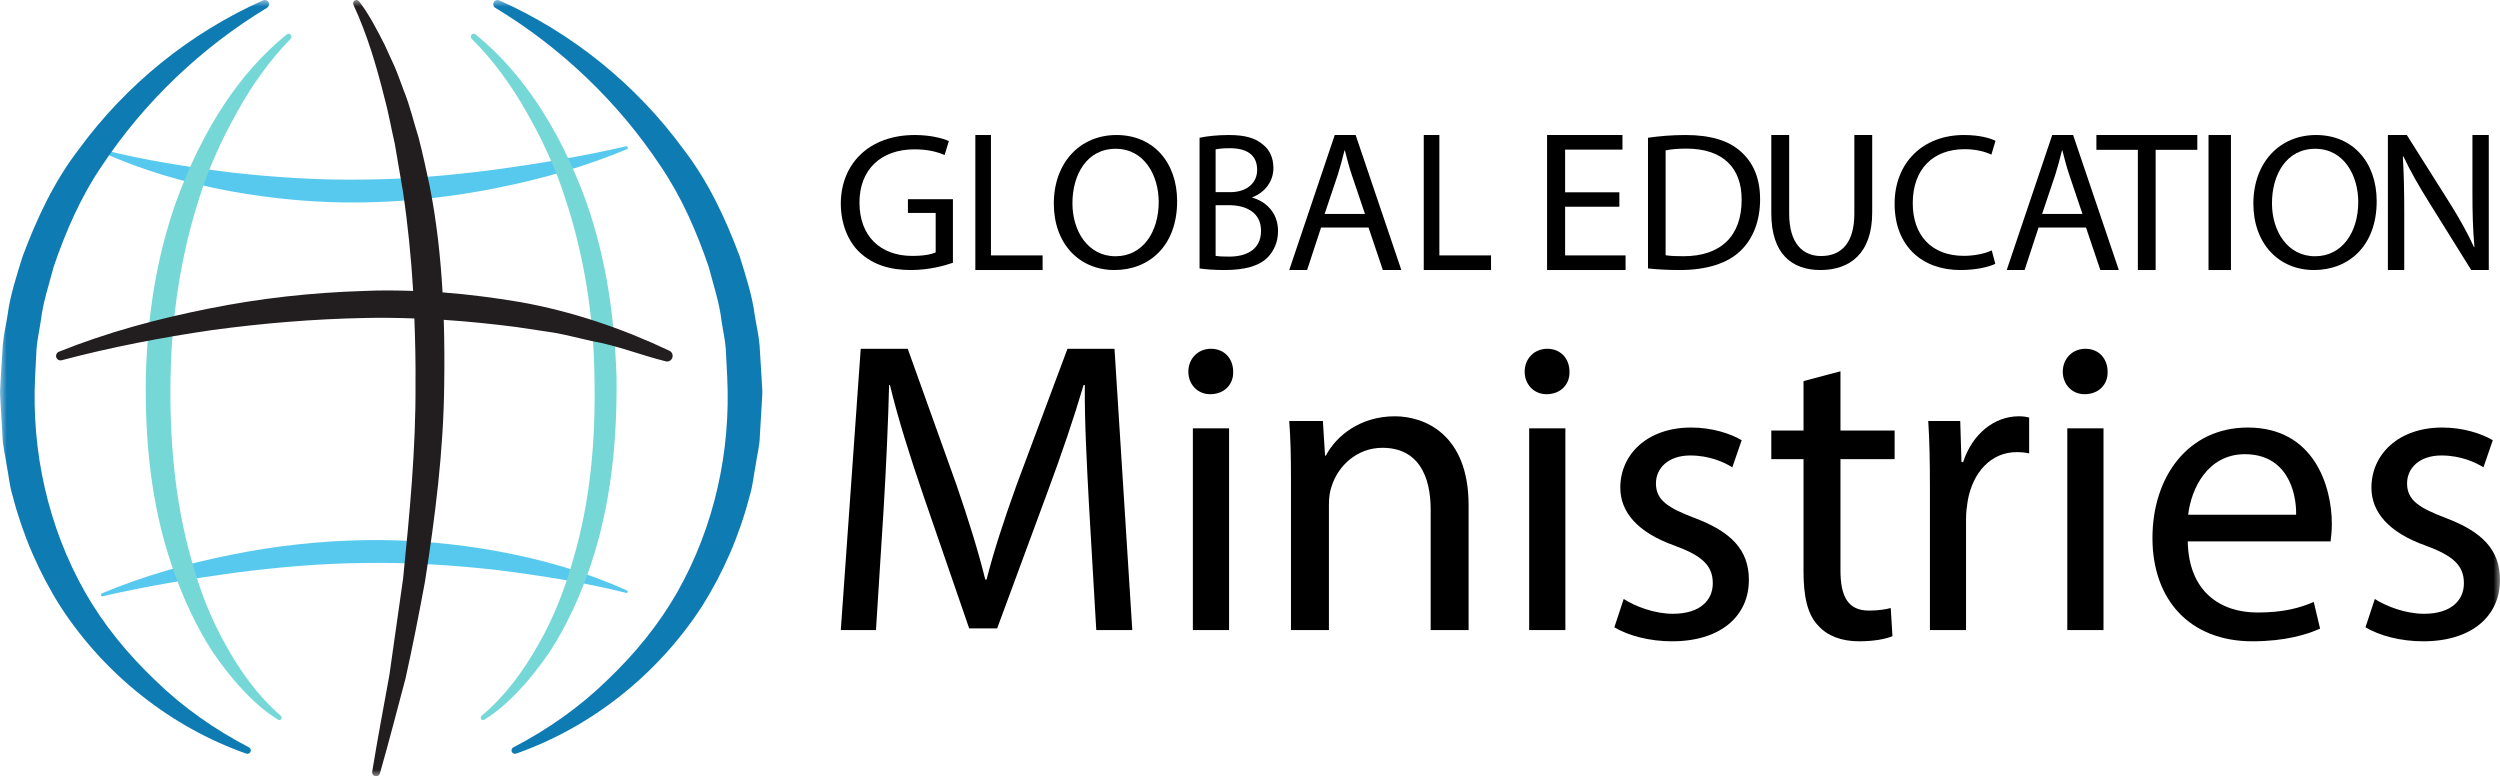
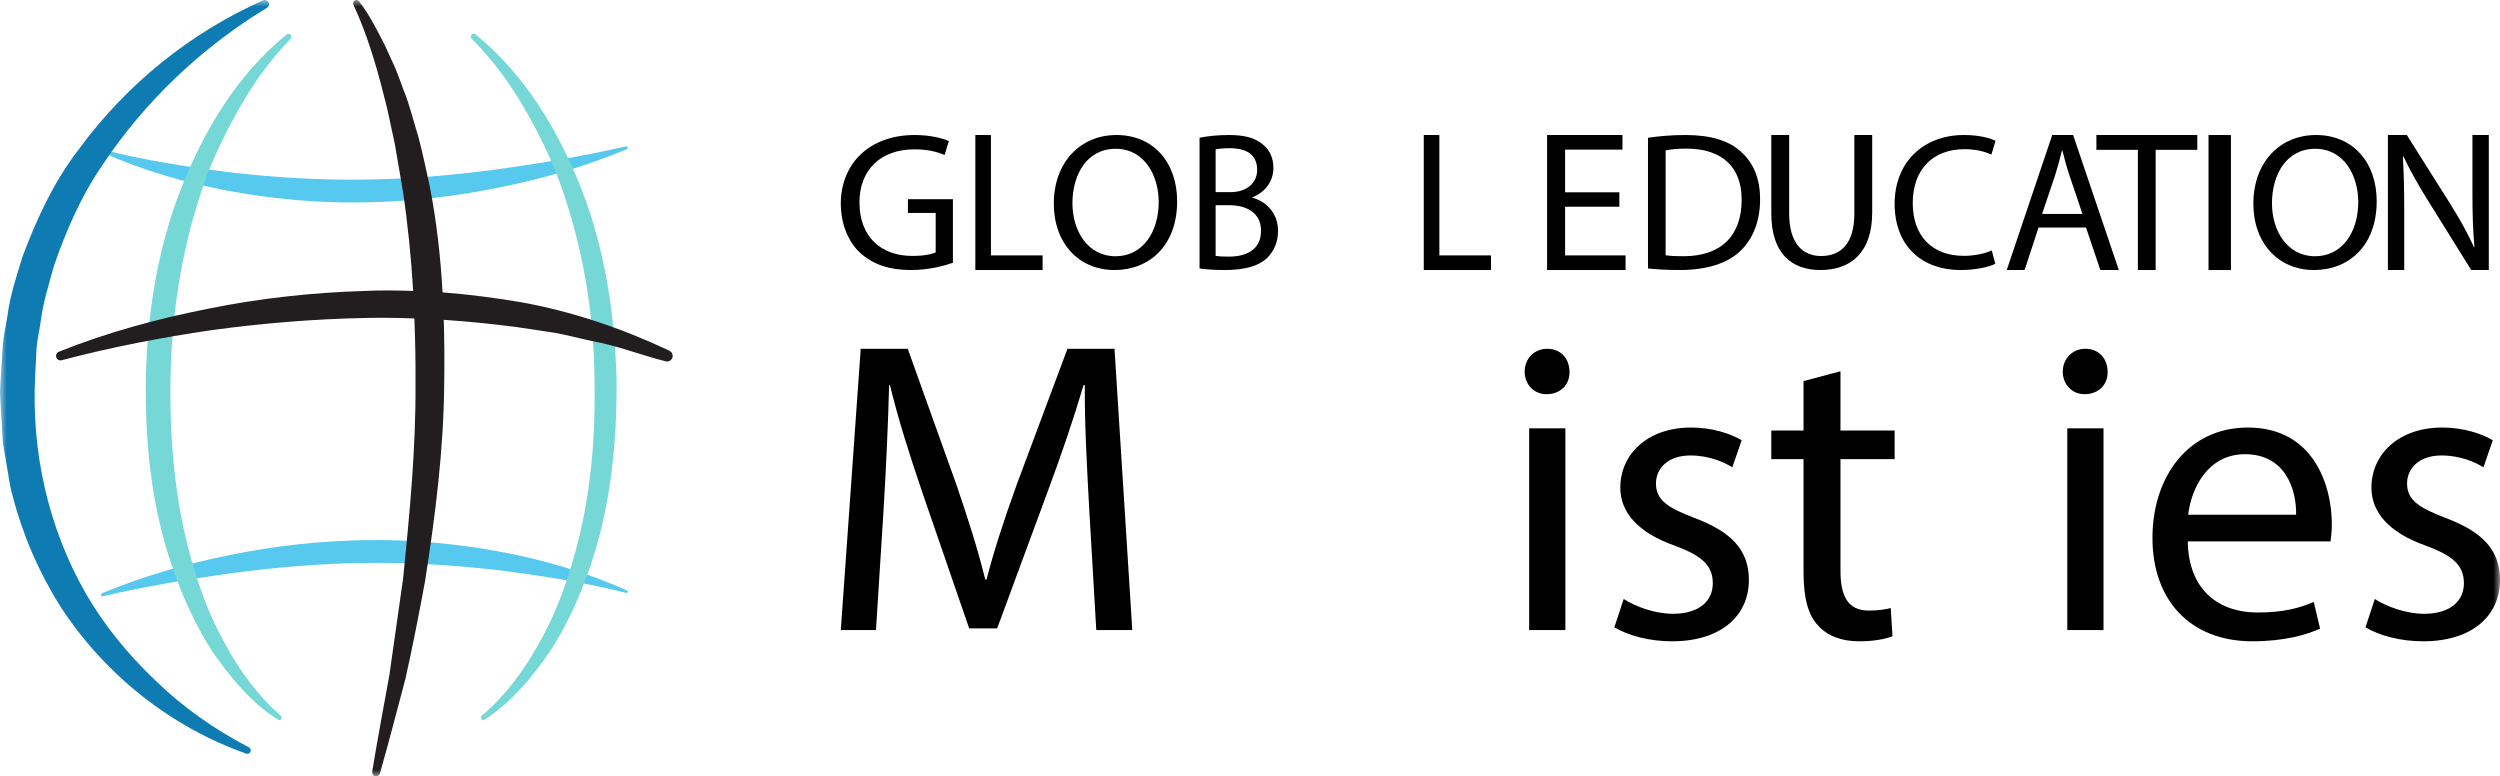
<svg xmlns="http://www.w3.org/2000/svg" xmlns:xlink="http://www.w3.org/1999/xlink" width="190px" height="59px" viewBox="0 0 190 59" version="1.1">
  <title>Logo</title>
  <desc>Created with Sketch.</desc>
  <defs>
    <polygon id="path-1" points="0 59 190 59 190 0 0 0" />
  </defs>
  <g id="Design" stroke="none" stroke-width="1" fill="none" fill-rule="evenodd">
    <g id="Desktop-1920" transform="translate(-359, -18)">
      <g id="Header">
        <g id="Nav-White">
          <g id="Logo" transform="translate(359, 18)">
            <g>
              <path d="M72.422,19.97 C71.821,20.18 70.634,20.522 69.231,20.522 C67.661,20.522 66.366,20.135 65.35,19.195 C64.457,18.36 63.901,17.016 63.901,15.451 C63.917,12.455 66.043,10.261 69.525,10.261 C70.727,10.261 71.666,10.515 72.114,10.723 L71.789,11.782 C71.235,11.544 70.542,11.35 69.495,11.35 C66.967,11.35 65.319,12.872 65.319,15.391 C65.319,17.942 66.906,19.449 69.325,19.449 C70.204,19.449 70.803,19.329 71.112,19.18 L71.112,16.182 L69.002,16.182 L69.002,15.138 L72.422,15.138 L72.422,19.97 Z" id="Fill-1" fill="#000000" />
              <polygon id="Fill-3" fill="#000000" points="74.126 10.261 75.312 10.261 75.312 19.411 79.238 19.411 79.238 20.522 74.126 20.522" />
              <path d="M81.505,15.45 C81.505,17.572 82.691,19.475 84.776,19.475 C86.876,19.475 88.062,17.602 88.062,15.347 C88.062,13.372 86.997,11.308 84.791,11.308 C82.6,11.308 81.505,13.268 81.505,15.45 M89.462,15.288 C89.462,18.707 87.317,20.522 84.7,20.522 C81.992,20.522 80.09,18.486 80.09,15.479 C80.09,12.325 82.113,10.261 84.852,10.261 C87.651,10.261 89.462,12.34 89.462,15.288" id="Fill-5" fill="#000000" />
              <path d="M92.387,19.444 C92.626,19.488 92.977,19.503 93.412,19.503 C94.674,19.503 95.838,19.009 95.838,17.541 C95.838,16.162 94.73,15.594 93.396,15.594 L92.387,15.594 L92.387,19.444 Z M92.387,14.604 L93.496,14.604 C94.786,14.604 95.544,13.886 95.544,12.912 C95.544,11.729 94.701,11.264 93.467,11.264 C92.906,11.264 92.583,11.31 92.387,11.354 L92.387,14.604 Z M91.166,10.47 C91.699,10.35 92.541,10.261 93.396,10.261 C94.618,10.261 95.403,10.484 95.993,10.995 C96.484,11.384 96.779,11.983 96.779,12.777 C96.779,13.75 96.175,14.604 95.179,14.994 L95.179,15.025 C96.077,15.263 97.13,16.057 97.13,17.556 C97.13,18.424 96.806,19.084 96.33,19.578 C95.67,20.223 94.603,20.522 93.061,20.522 C92.218,20.522 91.574,20.462 91.166,20.403 L91.166,10.47 Z" id="Fill-7" fill="#000000" />
-               <path d="M103.738,16.259 L102.74,13.305 C102.515,12.636 102.362,12.027 102.212,11.433 L102.182,11.433 C102.032,12.042 101.865,12.665 101.669,13.291 L100.671,16.259 L103.738,16.259 Z M100.399,17.295 L99.341,20.522 L97.982,20.522 L101.441,10.261 L103.028,10.261 L106.502,20.522 L105.097,20.522 L104.009,17.295 L100.399,17.295 Z" id="Fill-9" fill="#000000" />
              <polygon id="Fill-11" fill="#000000" points="108.206 10.261 109.392 10.261 109.392 19.411 113.318 19.411 113.318 20.522 108.206 20.522" />
              <polygon id="Fill-13" fill="#000000" points="123.071 15.711 118.948 15.711 118.948 19.411 123.543 19.411 123.543 20.522 117.578 20.522 117.578 10.261 123.307 10.261 123.307 11.371 118.948 11.371 118.948 14.615 123.071 14.615" />
              <path d="M126.587,19.397 C126.926,19.458 127.419,19.473 127.942,19.473 C130.809,19.473 132.365,17.915 132.365,15.188 C132.379,12.806 130.993,11.294 128.159,11.294 C127.466,11.294 126.942,11.354 126.587,11.429 L126.587,19.397 Z M125.247,10.47 C126.063,10.35 127.034,10.261 128.098,10.261 C130.023,10.261 131.394,10.695 132.303,11.519 C133.228,12.343 133.767,13.511 133.767,15.144 C133.767,16.792 133.242,18.139 132.272,19.068 C131.302,20.012 129.699,20.522 127.681,20.522 C126.726,20.522 125.924,20.475 125.247,20.402 L125.247,10.47 Z" id="Fill-15" fill="#000000" />
              <path d="M135.977,10.261 L135.977,16.237 C135.977,18.499 137.01,19.458 138.4,19.458 C139.942,19.458 140.93,18.469 140.93,16.237 L140.93,10.261 L142.287,10.261 L142.287,16.147 C142.287,19.247 140.606,20.522 138.353,20.522 C136.224,20.522 134.619,19.337 134.619,16.208 L134.619,10.261 L135.977,10.261 Z" id="Fill-17" fill="#000000" />
              <path d="M151.644,20.049 C151.165,20.284 150.206,20.522 148.978,20.522 C146.132,20.522 143.991,18.75 143.991,15.486 C143.991,12.371 146.132,10.261 149.262,10.261 C150.52,10.261 151.315,10.527 151.659,10.704 L151.345,11.752 C150.85,11.516 150.147,11.338 149.308,11.338 C146.941,11.338 145.369,12.829 145.369,15.443 C145.369,17.879 146.792,19.444 149.248,19.444 C150.041,19.444 150.85,19.281 151.374,19.031 L151.644,20.049 Z" id="Fill-19" fill="#000000" />
              <path d="M158.267,16.259 L157.27,13.305 C157.044,12.636 156.892,12.027 156.741,11.433 L156.711,11.433 C156.561,12.042 156.394,12.665 156.198,13.291 L155.2,16.259 L158.267,16.259 Z M154.928,17.295 L153.87,20.522 L152.511,20.522 L155.97,10.261 L157.557,10.261 L161.031,20.522 L159.626,20.522 L158.538,17.295 L154.928,17.295 Z" id="Fill-21" fill="#000000" />
              <polygon id="Fill-23" fill="#000000" points="162.478 11.387 159.327 11.387 159.327 10.261 166.996 10.261 166.996 11.387 163.829 11.387 163.829 20.522 162.478 20.522" />
              <mask id="mask-2" fill="white">
                <use xlink:href="#path-1" />
              </mask>
              <g id="Clip-26" />
              <polygon id="Fill-25" fill="#000000" mask="url(#mask-2)" points="167.848 20.522 169.552 20.522 169.552 10.261 167.848 10.261" />
              <path d="M172.67,15.45 C172.67,17.572 173.857,19.475 175.941,19.475 C178.042,19.475 179.228,17.602 179.228,15.347 C179.228,13.372 178.163,11.308 175.956,11.308 C173.766,11.308 172.67,13.268 172.67,15.45 M180.628,15.288 C180.628,18.707 178.482,20.522 175.865,20.522 C173.157,20.522 171.256,18.486 171.256,15.479 C171.256,12.325 173.279,10.261 176.018,10.261 C178.817,10.261 180.628,12.34 180.628,15.288" id="Fill-27" fill="#000000" mask="url(#mask-2)" />
              <path d="M181.48,20.522 L181.48,10.261 L182.918,10.261 L186.193,15.452 C186.951,16.654 187.542,17.735 188.026,18.785 L188.057,18.771 C187.935,17.4 187.905,16.152 187.905,14.555 L187.905,10.261 L189.148,10.261 L189.148,20.522 L187.814,20.522 L184.57,15.315 C183.859,14.174 183.178,13.001 182.662,11.89 L182.616,11.905 C182.693,13.199 182.722,14.433 182.722,16.137 L182.722,20.522 L181.48,20.522 Z" id="Fill-28" fill="#000000" mask="url(#mask-2)" />
              <path d="M82.77,38.496 C82.609,35.515 82.415,31.932 82.448,29.267 L82.352,29.267 C81.611,31.773 80.709,34.437 79.614,37.386 L75.783,47.758 L73.658,47.758 L70.149,37.576 C69.118,34.563 68.249,31.805 67.637,29.267 L67.572,29.267 C67.507,31.932 67.347,35.515 67.153,38.719 L66.574,47.884 L63.901,47.884 L65.415,26.507 L68.988,26.507 L72.691,36.847 C73.593,39.479 74.334,41.827 74.881,44.047 L74.978,44.047 C75.525,41.89 76.298,39.542 77.264,36.847 L81.128,26.507 L84.702,26.507 L86.054,47.884 L83.317,47.884 L82.77,38.496 Z" id="Fill-29" fill="#000000" mask="url(#mask-2)" />
-               <path d="M90.658,47.884 L93.409,47.884 L93.409,32.555 L90.658,32.555 L90.658,47.884 Z M93.721,28.249 C93.752,29.199 93.065,29.959 91.97,29.959 C91.002,29.959 90.314,29.199 90.314,28.249 C90.314,27.267 91.033,26.507 92.033,26.507 C93.065,26.507 93.721,27.267 93.721,28.249 Z" id="Fill-30" fill="#000000" mask="url(#mask-2)" />
-               <path d="M98.114,36.298 C98.114,34.657 98.081,33.312 97.982,31.998 L100.54,31.998 L100.703,34.625 L100.769,34.625 C101.555,33.114 103.39,31.638 106.012,31.638 C108.208,31.638 111.614,32.95 111.614,38.398 L111.614,47.884 L108.731,47.884 L108.731,38.727 C108.731,36.166 107.781,34.033 105.061,34.033 C103.161,34.033 101.686,35.379 101.194,36.988 C101.064,37.348 100.998,37.841 100.998,38.332 L100.998,47.884 L98.114,47.884 L98.114,36.298 Z" id="Fill-31" fill="#000000" mask="url(#mask-2)" />
              <path d="M116.217,47.884 L118.969,47.884 L118.969,32.555 L116.217,32.555 L116.217,47.884 Z M119.281,28.249 C119.313,29.199 118.625,29.959 117.531,29.959 C116.563,29.959 115.874,29.199 115.874,28.249 C115.874,27.267 116.593,26.507 117.594,26.507 C118.625,26.507 119.281,27.267 119.281,28.249 Z" id="Fill-32" fill="#000000" mask="url(#mask-2)" />
              <path d="M123.401,45.522 C124.239,46.068 125.722,46.648 127.142,46.648 C129.206,46.648 130.172,45.618 130.172,44.332 C130.172,42.98 129.368,42.24 127.27,41.468 C124.464,40.472 123.143,38.926 123.143,37.06 C123.143,34.552 125.174,32.493 128.528,32.493 C130.109,32.493 131.496,32.943 132.367,33.457 L131.657,35.516 C131.044,35.13 129.914,34.616 128.463,34.616 C126.787,34.616 125.852,35.58 125.852,36.739 C125.852,38.025 126.787,38.606 128.818,39.377 C131.527,40.407 132.915,41.758 132.915,44.074 C132.915,46.808 130.786,48.739 127.077,48.739 C125.368,48.739 123.788,48.32 122.691,47.677 L123.401,45.522 Z" id="Fill-33" fill="#000000" mask="url(#mask-2)" />
              <path d="M139.876,28.217 L139.876,32.723 L143.991,32.723 L143.991,34.896 L139.876,34.896 L139.876,43.358 C139.876,45.302 140.431,46.404 142.031,46.404 C142.782,46.404 143.338,46.306 143.696,46.21 L143.827,48.35 C143.272,48.578 142.391,48.739 141.28,48.739 C139.942,48.739 138.864,48.317 138.178,47.54 C137.362,46.697 137.068,45.302 137.068,43.454 L137.068,34.896 L134.619,34.896 L134.619,32.723 L137.068,32.723 L137.068,28.964 L139.876,28.217 Z" id="Fill-34" fill="#000000" mask="url(#mask-2)" />
-               <path d="M146.674,36.954 C146.674,35.083 146.642,33.476 146.547,31.998 L148.978,31.998 L149.072,35.116 L149.199,35.116 C149.892,32.983 151.565,31.638 153.427,31.638 C153.741,31.638 153.963,31.669 154.215,31.735 L154.215,34.459 C153.931,34.393 153.647,34.362 153.268,34.362 C151.313,34.362 149.924,35.904 149.545,38.071 C149.483,38.464 149.419,38.924 149.419,39.415 L149.419,47.884 L146.674,47.884 L146.674,36.954 Z" id="Fill-35" fill="#000000" mask="url(#mask-2)" />
              <path d="M157.115,47.884 L159.866,47.884 L159.866,32.555 L157.115,32.555 L157.115,47.884 Z M160.178,28.249 C160.21,29.199 159.522,29.959 158.428,29.959 C157.459,29.959 156.771,29.199 156.771,28.249 C156.771,27.267 157.491,26.507 158.491,26.507 C159.522,26.507 160.178,27.267 160.178,28.249 Z" id="Fill-36" fill="#000000" mask="url(#mask-2)" />
              <path d="M174.506,39.12 C174.538,37.318 173.771,34.519 170.611,34.519 C167.769,34.519 166.524,37.158 166.301,39.12 L174.506,39.12 Z M166.269,41.146 C166.333,44.976 168.76,46.551 171.569,46.551 C173.58,46.551 174.793,46.197 175.846,45.747 L176.326,47.775 C175.336,48.225 173.644,48.739 171.186,48.739 C166.429,48.739 163.587,45.587 163.587,40.889 C163.587,36.193 166.333,32.493 170.834,32.493 C175.878,32.493 177.22,36.964 177.22,39.827 C177.22,40.407 177.156,40.857 177.124,41.146 L166.269,41.146 Z" id="Fill-37" fill="#000000" mask="url(#mask-2)" />
              <path d="M180.486,45.522 C181.324,46.068 182.807,46.648 184.227,46.648 C186.291,46.648 187.257,45.618 187.257,44.332 C187.257,42.98 186.453,42.24 184.355,41.468 C181.549,40.472 180.228,38.926 180.228,37.06 C180.228,34.552 182.259,32.493 185.613,32.493 C187.194,32.493 188.581,32.943 189.452,33.457 L188.742,35.516 C188.129,35.13 187,34.616 185.549,34.616 C183.872,34.616 182.937,35.58 182.937,36.739 C182.937,38.025 183.872,38.606 185.904,39.377 C188.613,40.407 190,41.758 190,44.074 C190,46.808 187.871,48.739 184.162,48.739 C182.454,48.739 180.873,48.32 179.776,47.677 L180.486,45.522 Z" id="Fill-38" fill="#000000" mask="url(#mask-2)" />
              <path d="M47.643,11.34 C44.491,12.654 41.203,13.596 37.861,14.264 C34.522,14.947 31.116,15.322 27.697,15.383 C24.276,15.446 20.857,15.142 17.499,14.53 C14.145,13.905 10.837,12.97 7.722,11.55 C7.676,11.528 7.655,11.473 7.676,11.426 C7.695,11.384 7.743,11.364 7.785,11.374 C11.06,12.2 14.385,12.706 17.696,13.124 C21.017,13.491 24.347,13.703 27.673,13.647 C31,13.617 34.329,13.325 37.647,12.89 C40.962,12.435 44.283,11.879 47.573,11.12 C47.634,11.103 47.694,11.141 47.71,11.204 C47.723,11.26 47.693,11.316 47.643,11.34" id="Fill-39" fill="#57C9EE" mask="url(#mask-2)" />
              <path d="M7.738,45.096 C10.89,43.782 14.178,42.838 17.52,42.171 C20.859,41.487 24.265,41.112 27.685,41.051 C31.106,40.99 34.524,41.293 37.882,41.905 C41.237,42.529 44.543,43.464 47.659,44.885 C47.704,44.907 47.725,44.963 47.706,45.01 C47.687,45.05 47.638,45.071 47.596,45.061 C44.321,44.235 40.996,43.729 37.685,43.31 C34.364,42.944 31.035,42.732 27.708,42.787 C24.382,42.819 21.053,43.109 17.734,43.544 C14.419,44 11.098,44.556 7.808,45.315 C7.749,45.332 7.687,45.293 7.671,45.231 C7.658,45.176 7.689,45.119 7.738,45.096" id="Fill-40" fill="#57C9EE" mask="url(#mask-2)" />
              <path d="M20.268,0.609 C15.246,3.65 10.926,7.806 7.763,12.575 C6.142,14.949 4.998,17.586 4.082,20.264 C3.721,21.635 3.265,22.981 3.099,24.395 C2.998,25.098 2.83,25.79 2.778,26.497 L2.669,28.624 C2.385,34.316 3.65,40.036 6.456,44.992 C7.867,47.469 9.704,49.713 11.801,51.706 C13.874,53.73 16.303,55.437 18.899,56.787 L18.923,56.8 C19.052,56.867 19.101,57.024 19.033,57.151 C18.972,57.266 18.835,57.318 18.714,57.275 C12.991,55.259 7.963,51.277 4.601,46.108 C2.957,43.505 1.718,40.642 0.953,37.658 C0.722,36.92 0.665,36.15 0.514,35.396 C0.41,34.638 0.199,33.885 0.188,33.119 L0.052,30.825 C0.037,30.442 -0.008,30.061 0.001,29.677 L0.068,28.528 L0.21,26.23 C0.274,25.468 0.456,24.714 0.574,23.955 C0.773,22.426 1.264,20.96 1.716,19.491 C2.791,16.619 4.103,13.799 5.976,11.365 C9.59,6.418 14.457,2.494 19.992,0.028 C20.154,-0.044 20.346,0.028 20.42,0.189 C20.488,0.338 20.431,0.511 20.293,0.594 L20.268,0.609 Z" id="Fill-41" fill="#0F7BB3" mask="url(#mask-2)" />
              <path d="M22.069,2.972 C20.465,4.614 19.106,6.542 17.99,8.572 C16.858,10.597 15.884,12.715 15.18,14.934 C13.742,19.355 13.047,24.008 12.962,28.673 C12.88,33.343 13.273,38.048 14.541,42.512 C15.152,44.748 15.98,46.934 17.116,48.948 C18.216,50.97 19.599,52.89 21.329,54.386 L21.345,54.4 C21.42,54.465 21.43,54.581 21.367,54.659 C21.31,54.729 21.212,54.744 21.138,54.699 C20.107,54.068 19.221,53.266 18.408,52.383 C17.579,51.514 16.858,50.547 16.167,49.555 C14.851,47.526 13.846,45.296 13.064,42.998 C11.48,38.383 11.005,33.468 11.085,28.633 C11.204,23.792 11.973,18.906 13.742,14.385 C15.507,9.892 18.065,5.627 21.797,2.614 C21.893,2.536 22.031,2.554 22.105,2.652 C22.175,2.743 22.166,2.873 22.088,2.953 L22.069,2.972 Z" id="Fill-42" fill="#76D7D7" mask="url(#mask-2)" />
-               <path d="M37.946,0.029 C43.48,2.495 48.346,6.419 51.96,11.365 C53.834,13.8 55.146,16.619 56.22,19.492 C56.672,20.961 57.164,22.427 57.362,23.956 C57.482,24.715 57.662,25.468 57.727,26.231 L57.868,28.529 L57.936,29.678 C57.944,30.06 57.901,30.443 57.886,30.825 L57.749,33.119 C57.737,33.885 57.526,34.638 57.422,35.397 C57.272,36.151 57.215,36.921 56.983,37.658 C56.218,40.642 54.98,43.505 53.335,46.107 C49.973,51.277 44.946,55.259 39.225,57.275 C39.087,57.323 38.938,57.251 38.889,57.118 C38.845,56.994 38.9,56.859 39.014,56.8 L39.039,56.786 C41.634,55.437 44.063,53.73 46.135,51.706 C48.233,49.713 50.07,47.469 51.48,44.993 C54.286,40.036 55.551,34.317 55.267,28.625 L55.158,26.497 C55.107,25.79 54.939,25.098 54.838,24.396 C54.672,22.982 54.215,21.636 53.855,20.264 C52.939,17.587 51.795,14.95 50.173,12.576 C47.01,7.807 42.691,3.65 37.669,0.61 L37.644,0.595 C37.491,0.502 37.443,0.305 37.537,0.155 C37.622,0.014 37.799,-0.038 37.946,0.029" id="Fill-43" fill="#0F7BB3" mask="url(#mask-2)" />
              <path d="M36.145,2.614 C39.886,5.659 42.443,9.925 44.208,14.414 C45.969,18.934 46.7,23.81 46.856,28.635 C46.917,33.461 46.44,38.358 44.886,42.971 C44.108,45.267 43.104,47.496 41.787,49.527 C41.096,50.519 40.378,51.491 39.547,52.362 C38.731,53.248 37.846,54.057 36.811,54.698 C36.725,54.751 36.614,54.723 36.563,54.637 C36.516,54.557 36.534,54.455 36.602,54.399 L36.619,54.385 C38.38,52.909 39.79,50.991 40.919,48.976 C42.077,46.963 42.925,44.776 43.554,42.538 C44.883,38.072 45.281,33.35 45.178,28.672 C45.128,23.99 44.381,19.327 42.903,14.906 C42.182,12.686 41.188,10.567 40.033,8.545 C38.891,6.52 37.506,4.598 35.871,2.972 L35.852,2.954 C35.764,2.866 35.763,2.723 35.847,2.634 C35.928,2.549 36.057,2.543 36.145,2.614" id="Fill-44" fill="#76D7D7" mask="url(#mask-2)" />
              <path d="M50.878,26.657 C47.289,24.958 43.476,23.662 39.552,22.96 C37.592,22.63 35.616,22.373 33.635,22.221 C33.481,19.521 33.185,16.827 32.661,14.164 C32.395,12.928 32.133,11.69 31.817,10.469 C31.435,9.261 31.156,8.029 30.676,6.854 C30.45,6.263 30.25,5.666 30.001,5.085 L29.213,3.363 C28.63,2.238 28.073,1.119 27.287,0.097 C27.215,0.006 27.089,-0.027 26.98,0.024 C26.855,0.085 26.802,0.239 26.861,0.366 L26.87,0.383 C27.893,2.588 28.599,4.962 29.192,7.33 C29.52,8.504 29.724,9.72 30,10.906 L30.619,14.524 C30.995,17.036 31.247,19.57 31.4,22.111 C30.156,22.068 28.912,22.054 27.67,22.113 C23.704,22.234 19.749,22.668 15.87,23.453 C11.987,24.224 8.162,25.251 4.473,26.733 C4.318,26.794 4.228,26.966 4.271,27.135 C4.318,27.317 4.5,27.426 4.679,27.38 L4.694,27.376 C8.455,26.383 12.297,25.643 16.136,25.083 C19.987,24.563 23.849,24.243 27.715,24.167 C28.975,24.135 30.235,24.158 31.491,24.202 C31.557,25.865 31.593,27.529 31.579,29.196 C31.608,34.118 31.132,39.035 30.638,43.951 L29.594,51.3 C29.154,53.738 28.69,56.173 28.291,58.63 L28.289,58.644 C28.264,58.794 28.354,58.944 28.5,58.988 C28.66,59.035 28.826,58.942 28.873,58.779 C29.559,56.386 30.179,53.969 30.822,51.556 C31.363,49.118 31.844,46.662 32.299,44.201 C33.074,39.258 33.712,34.263 33.759,29.226 C33.785,27.589 33.776,25.949 33.726,24.307 C35.576,24.431 37.42,24.617 39.256,24.856 L42.118,25.285 C43.069,25.452 44,25.708 44.945,25.914 C46.861,26.245 48.659,26.975 50.56,27.451 L50.601,27.463 C50.792,27.51 50.996,27.415 51.082,27.226 C51.179,27.011 51.088,26.757 50.878,26.657" id="Fill-45" fill="#221D1E" mask="url(#mask-2)" />
            </g>
          </g>
        </g>
      </g>
    </g>
  </g>
</svg>